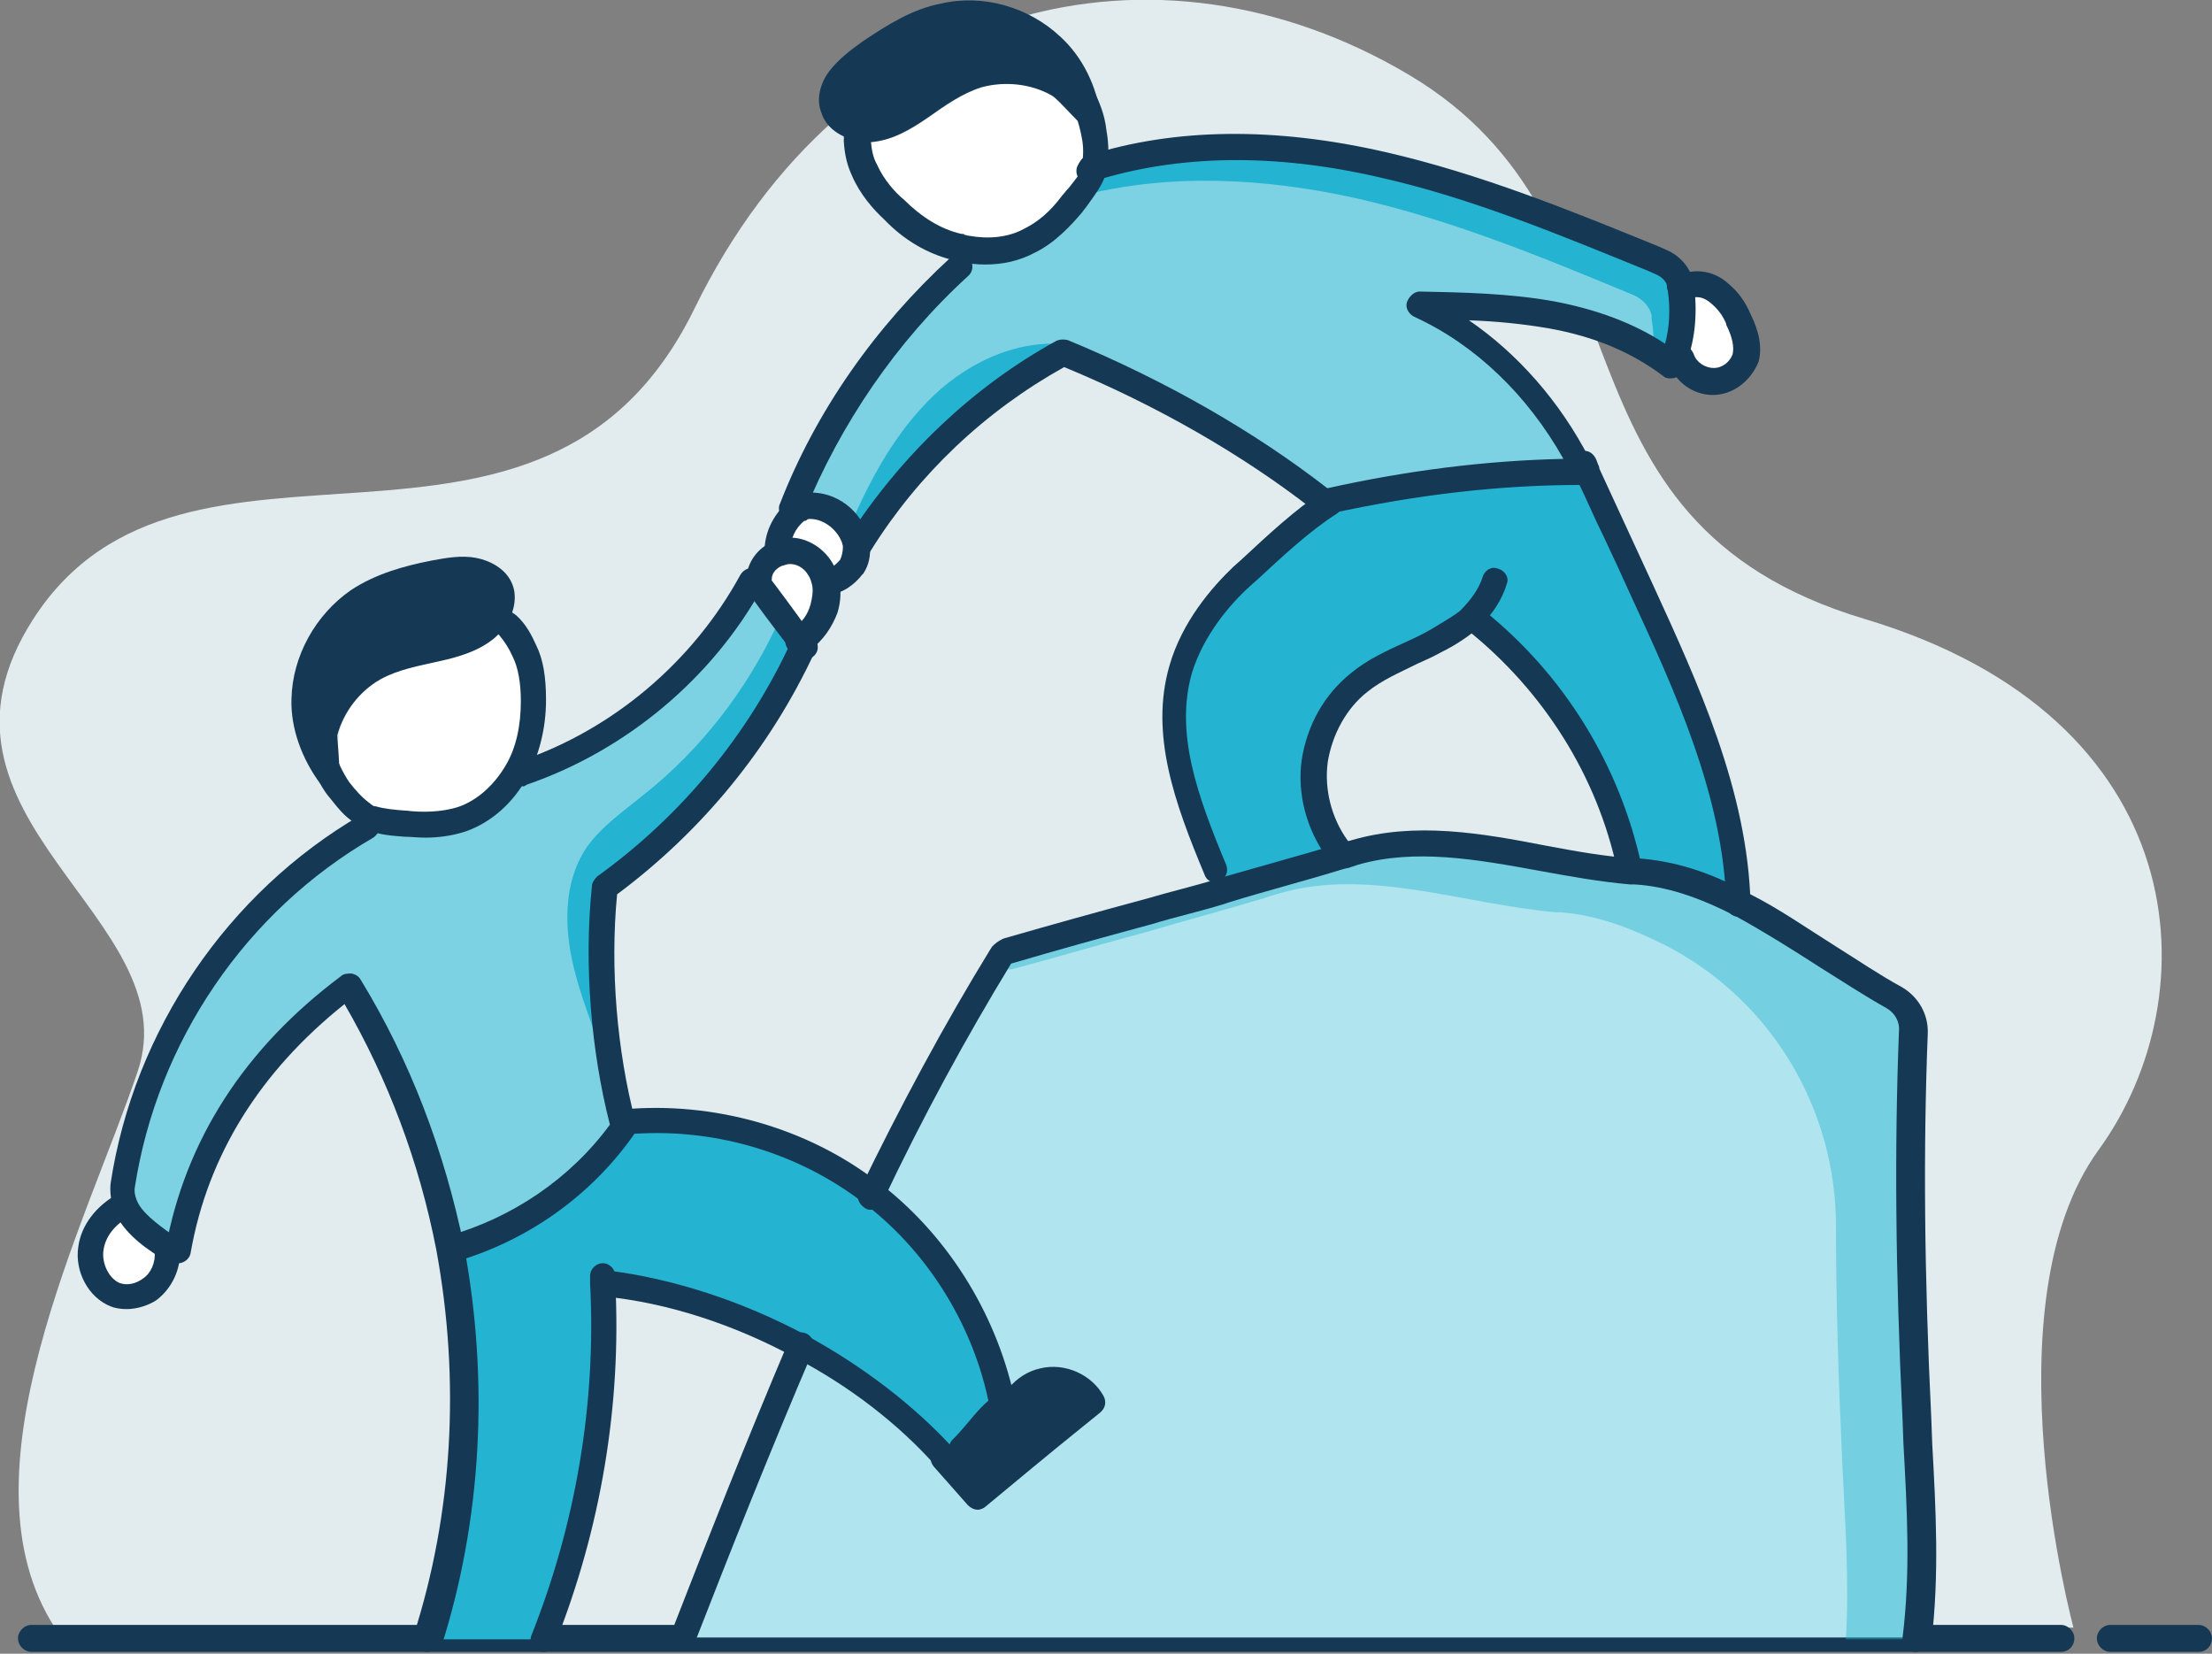
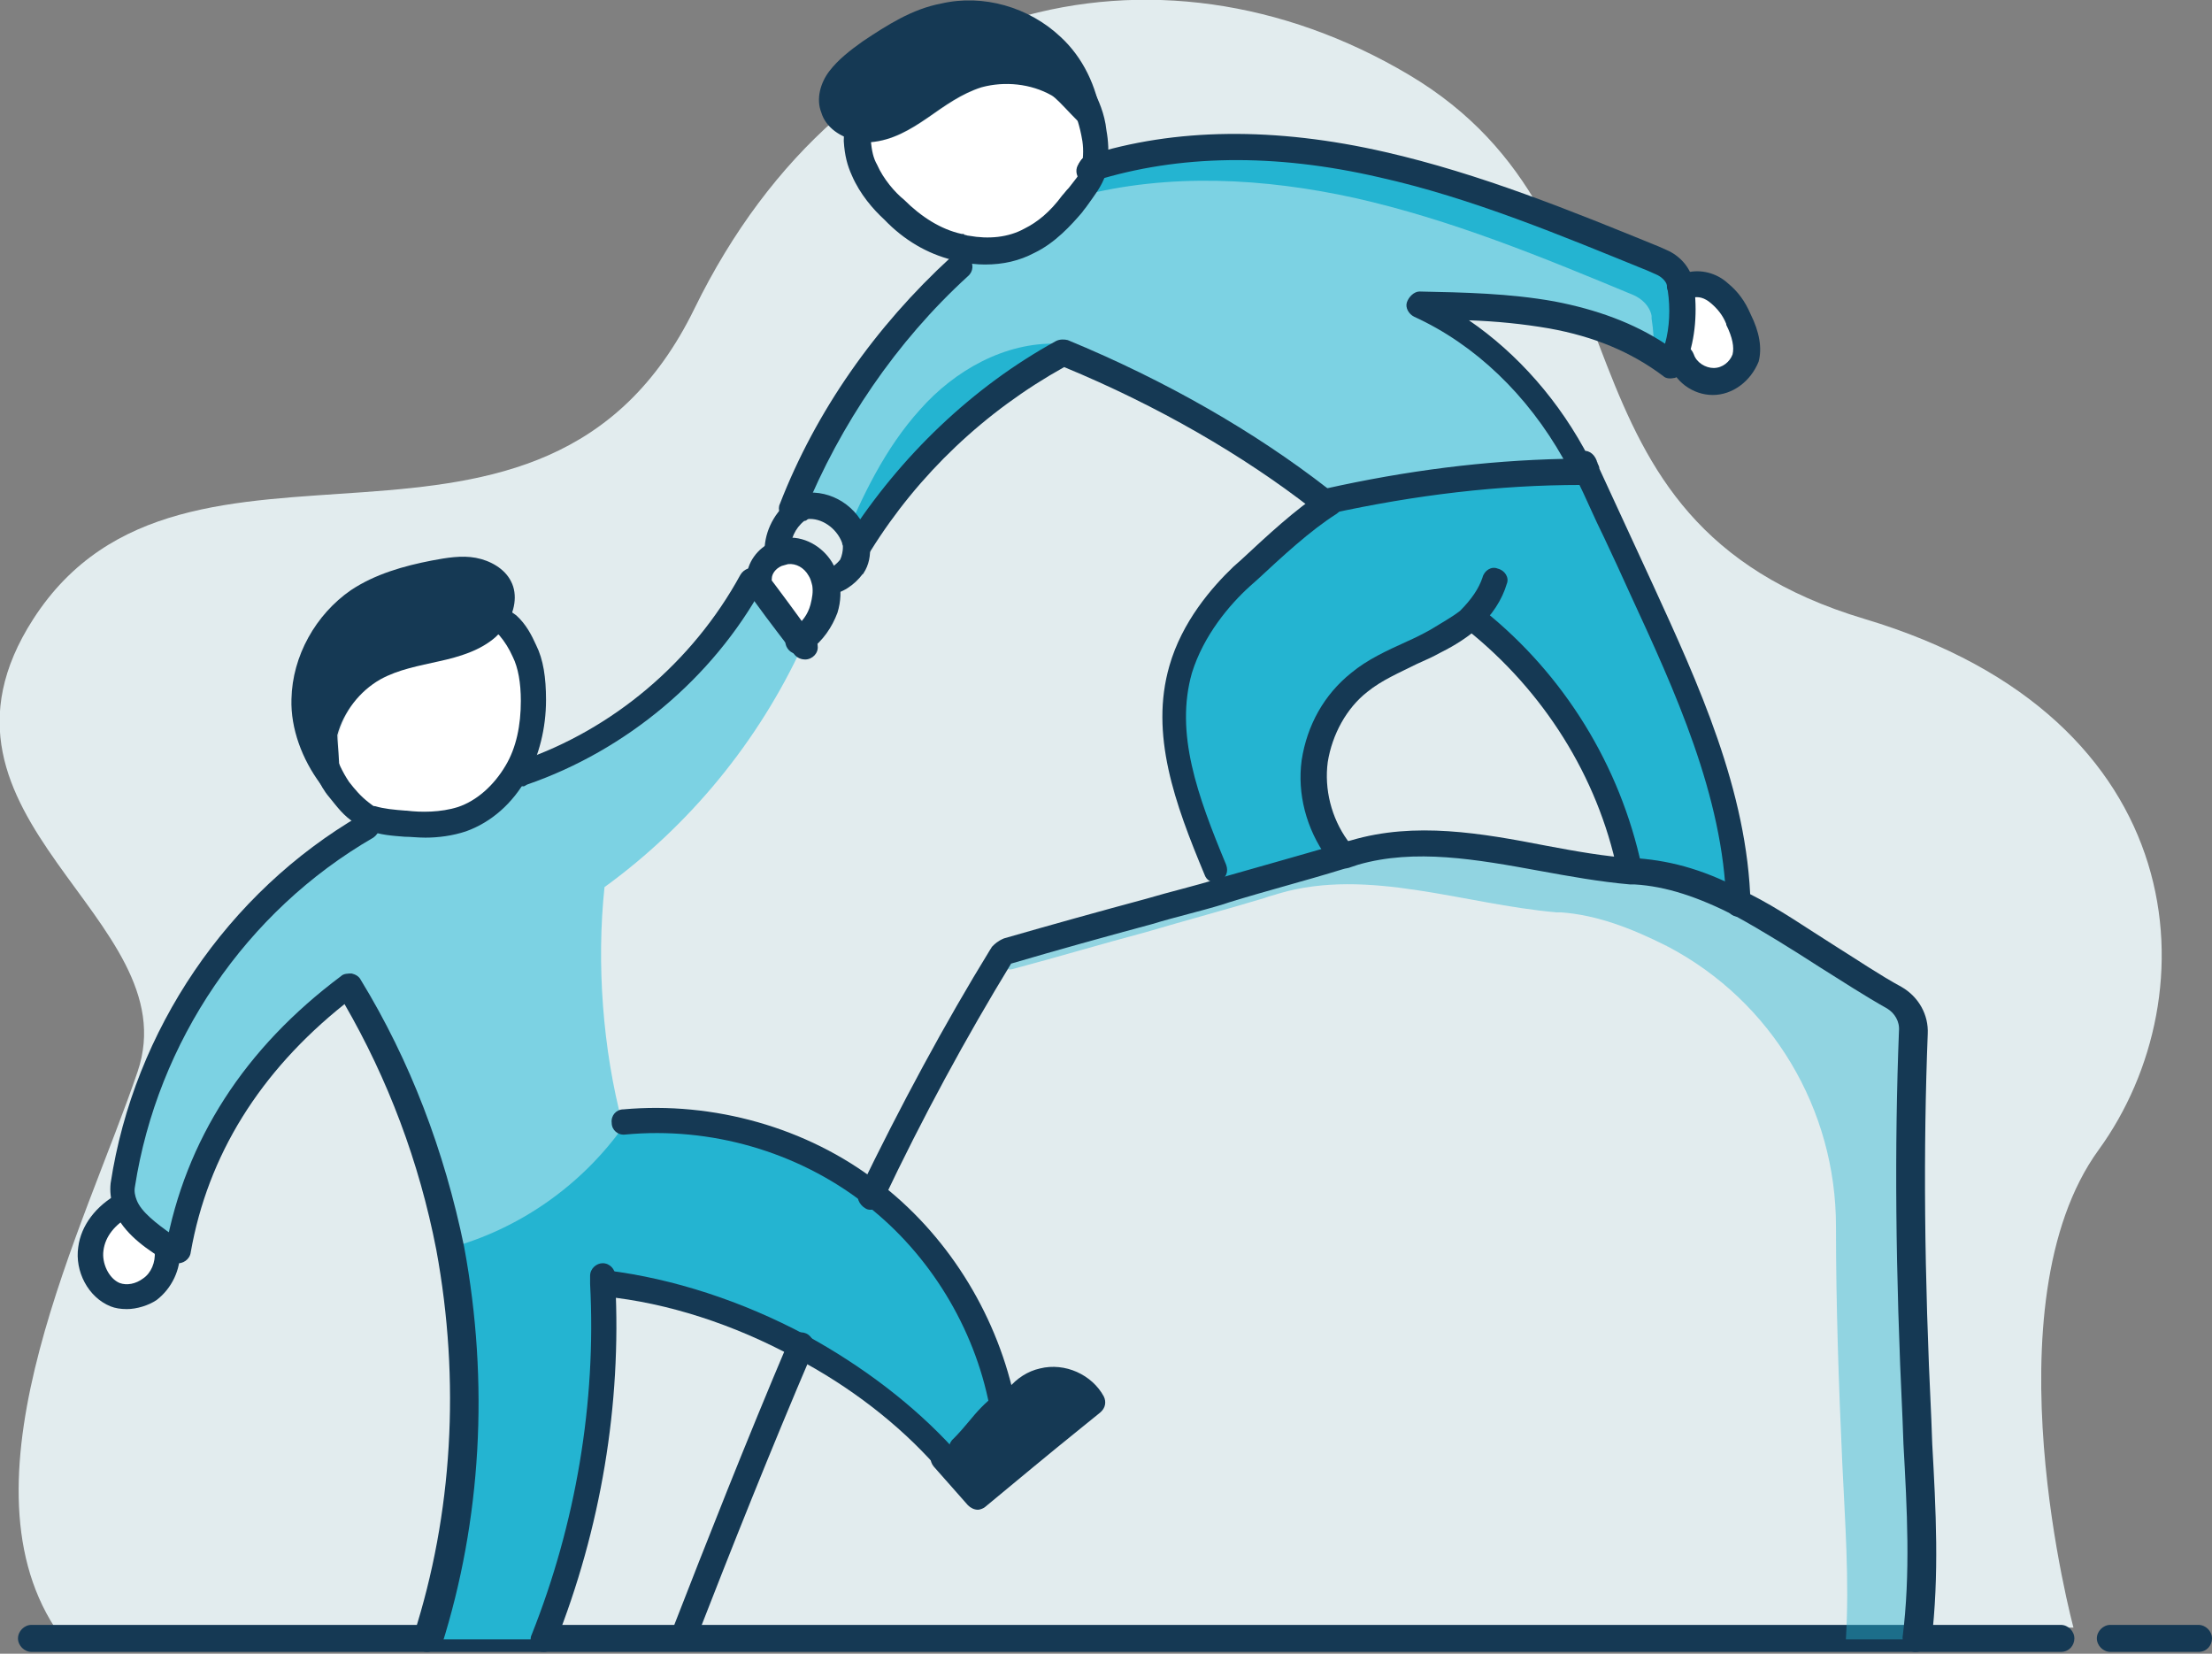
<svg xmlns="http://www.w3.org/2000/svg" version="1.1" id="Layer_1" x="0px" y="0px" viewBox="0 0 245.9 183.8" style="enable-background:new 0 0 245.9 183.8;" xml:space="preserve">
  <rect x="0" y="0" width="245.9" height="183.8" fill="#808080" stroke="none" />
  <style type="text/css">
	.st0{fill:#E2ECEE;}
	.st1{fill:#153954;}
	.st2{fill:#7CD2E3;}
	.st3{fill:#24B4D1;}
	.st4{fill:#FFFFFF;}
	.st5{fill:#B0E4EE;}
	.st6{opacity:0.43;}
</style>
  <g>
    <path class="st0" d="M230.5,180.9c0,0-9.7-35.9,2.8-53.1s10.8-48-26-59s-22.7-43.9-50.7-60.5s-62.5-8.6-79.4,26S20.6,42.6,3.7,68.8   C-10.6,91,21.1,102,15.3,119.1s-20.2,44.8-9.2,61.8H230.5z" />
    <g>
      <path class="st1" d="M244.4,183.6h-9.8c-0.8,0-1.5-0.7-1.5-1.5s0.7-1.5,1.5-1.5h9.8c0.8,0,1.5,0.7,1.5,1.5    S245.3,183.6,244.4,183.6z" />
    </g>
    <g>
      <path class="st1" d="M229.1,183.6H3.5c-0.8,0-1.5-0.7-1.5-1.5s0.7-1.5,1.5-1.5h225.6c0.8,0,1.5,0.7,1.5,1.5S230,183.6,229.1,183.6    z" />
    </g>
    <g>
      <path class="st2" d="M89,71.1c0.1,0.2,0.3,0.4,0.4,0.6l-0.2,0.1c-4.9,10.6-12.5,19.9-22,26.8c-0.9,8.5-0.2,18,2,26.3    c0,0.1,0.1,0.3,0.1,0.4c-4.6,6.5-11.6,11.4-19.3,13.5c-2-10.3-5.8-20.2-11.3-29.2c-9.9,7.4-16.8,17.2-19,29.5h-1.1    c0-0.1,0-0.3-0.1-0.4c-1.9-1.2-3.9-2.7-4.7-4.7c-0.3-0.7-0.3-1.3-0.2-2.1c2.5-16.5,12.8-31.6,27.1-39.9l0.3-0.9    c1.2,0.4,2.5,0.5,3.8,0.6c2.1,0.2,4.2,0.2,6.3-0.5c2.6-0.9,4.7-2.9,6.1-5.3l0.9,0.3C68.7,82.5,78,74.8,83.5,64.9l0.5-0.3l0,0    C85.7,66.7,87.3,68.9,89,71.1z" />
-       <path class="st3" d="M86.4,69.4c-3.4,7.3-8.5,13.9-14.8,18.9c-2.2,1.8-4.7,3.5-6.4,5.9c-2.6,3.9-2.5,8.9-1.4,13.4    c1.1,4.5,3.1,8.7,4.2,13.2c-1-7.2-1-14.6,0-21.9c9.3-6.5,16.5-15.6,20.6-26.3C88.1,71.1,86.9,70.8,86.4,69.4z" />
      <path class="st2" d="M187,31.9c0-0.1,0-0.2,0-0.3c-0.2-1.1-1.1-1.9-2-2.3c-10.1-4.2-20.3-8.4-31-10.8s-22-2.9-32.3,0.4    c0,0,0,0,0,0.1l0,0l0,0c0.1,0.1,0,0.3-0.1,0.3c-0.4,1.3-1.5,2.5-2.4,3.7c-1.3,1.6-2.9,3.2-4.7,4c-2.2,1.2-4.8,1.3-7.2,0.9    l-0.3,1.8C98.8,36.9,92.4,46,88.4,56c3.9-0.3,6.3,1.3,7.8,3.9c5.6-8.6,13.3-15.7,22.2-20.7c9.9,4.1,20.1,9.7,28.6,16.3v0.6    c0.3-0.1,0.7-0.2,1-0.2c9.3-2.1,18.8-3.4,28.4-3.3c-3.9-8-10.2-14.9-18.3-18.5c5,0.1,9.9,0.2,14.8,1.1c4.9,0.9,9.3,2.5,13.3,5.6    c0.1-0.3,0.2-0.5,0.3-0.8C187.2,37.3,187.4,34.6,187,31.9z" />
      <path class="st3" d="M117.6,38.2c-5.9-0.2-11.5,3-15.3,7.3c-3.9,4.3-6.5,9.7-8.7,15.1C101.6,53.4,109.6,45.4,117.6,38.2z" />
      <path class="st4" d="M18.7,138.9c0.2,1.6-0.6,3.4-2,4.3c-1.2,0.8-2.6,1.1-3.9,0.6c-1.9-0.8-3.1-3-2.7-5.1c0.3-2,1.8-3.8,3.7-4.8    l0.2-0.1c0.7,1.9,2.8,3.5,4.7,4.7C18.7,138.6,18.7,138.8,18.7,138.9z" />
      <path class="st4" d="M58.3,72.4c0.7,1.7,1,3.7,1,5.5c0,2.7-0.6,5.5-1.9,7.9c-1.3,2.4-3.5,4.4-6.1,5.3c-2,0.7-4.1,0.7-6.3,0.5    c-1.3-0.1-2.6-0.1-3.8-0.6c-0.4-0.1-0.8-0.3-1.1-0.6c-1.1-0.8-1.9-1.7-2.6-2.6c0.5-1.3-0.1-5.1,0.2-6.3c0.7-2.6,2.4-4.9,4.8-6.2    c2-1.2,4.3-1.5,6.5-2c2.2-0.5,4.5-1.2,6.3-2.7c0.4-0.4,0.8-0.8,1.1-1.3C57.3,70.3,58,71.2,58.3,72.4z" />
      <path class="st4" d="M121.5,14.8c0.2,1.2,0.3,2.3,0.1,3.7c0,0.1,0,0.2,0,0.3h-0.1h0.1l0,0c-0.2,0-0.4,0.2-0.2,0.4h0.1    c-0.4,1.3-1.5,2.5-2.4,3.7c-1.3,1.6-2.9,3.2-4.7,4c-2.2,1.2-4.8,1.3-7.2,0.9c-0.3-0.1-0.5-0.1-0.8-0.2c-2.7-0.7-5.1-2.2-7-4.1    c-1.3-1.3-2.6-2.8-3.3-4.4c-0.5-1.1-0.7-2.2-0.8-3.4c0.6,0.1,1.1,0.1,1.6,0.1c2.3-0.2,4.3-1.3,6.3-2.7c1.9-1.3,3.8-2.7,6-3.4    c2.6-0.8,5.5-0.5,7.8,0.9C117.8,11.2,120.2,14.3,121.5,14.8z" />
      <path class="st4" d="M193.1,35.4c0.7,1.3,1.2,2.9,0.8,4.3c-0.5,1.5-1.9,2.6-3.5,2.6s-3.1-1.1-3.6-2.6h-0.6    c0.9-2.5,1.1-5.3,0.7-7.9l0.7-0.1c1.2-0.3,2.4,0.1,3.4,0.9C192,33.3,192.6,34.4,193.1,35.4z" />
      <path class="st4" d="M91.8,64.7c0.2,1,0.1,1.9-0.2,2.9c-0.5,1.4-1.4,2.6-2.6,3.5c-1.6-2.2-3.3-4.4-4.9-6.5l0.3-0.3    c0-1.3,0.9-2.3,2-2.8c0.3-0.1,0.6-0.2,0.9-0.3c1.5-0.2,3.1,0.7,3.9,2C91.5,63.6,91.7,64.2,91.8,64.7z" />
      <path class="st3" d="M163.2,68.9c-1.1,1-2.3,1.7-3.6,2.3c-2.9,1.4-6,2.5-8.5,4.5c-2.7,2.1-4.5,5.4-4.9,8.8c-0.5,3.4,0.5,7,2.5,9.7    l0.2,0.6c-4.3,1.3-8.8,2.5-13.2,3.8l-0.6-2c-2.9-7.1-6-14.8-3.9-22.2c1.2-4,3.7-7.5,6.7-10.3c3.1-2.8,6.5-5.1,10.1-7.3l-0.2-1    c9.3-2.1,18.8-3.3,28.4-3.3l0.4-0.2c2,4.4,4,8.8,6.1,13.2c5.1,11.1,10.4,22.7,10.7,34.9c-3.8-1.9-7.6-3.4-11.7-3.7    c-0.2,0-0.3,0-0.5,0c-2.4-10.8-8.6-20.7-17.1-27.6L163.2,68.9z" />
-       <path class="st4" d="M88.3,55.9c-0.1,0.1-0.1,0.3-0.2,0.4l0.5,0.5c-1.3,1.1-2.2,2.8-2.1,4.5v0.1c0.3-0.1,0.6-0.2,0.9-0.3    c1.5-0.2,3.1,0.7,3.9,2c0.3,0.5,0.5,1,0.6,1.5h0.2c1.1-0.2,2.1-0.8,2.7-1.7c0.4-0.7,0.6-1.5,0.5-2.3l0.5-0.2    c0.1-0.2,0.3-0.4,0.4-0.7C94.4,57.4,92.1,55.7,88.3,55.9z" />
      <path class="st3" d="M186.3,39.9c-0.1,0.3-0.2,0.5-0.3,0.8c-0.8-0.6-1.4-1.1-2.2-1.5c0.1-1.3,0-2.5-0.2-3.8c0-0.1,0-0.2,0-0.3    c-0.2-1.1-1.1-1.9-2-2.3c-10.1-4.2-20.3-8.4-31-10.8c-10-2.2-20.6-2.8-30.6-0.2c0.6-0.8,1.2-1.5,1.4-2.4c0.1,0,0.2-0.3,0.1-0.3    l0,0l0,0c0,0,0,0,0-0.1c10.4-3.2,21.8-2.7,32.3-0.4c10.7,2.4,20.9,6.6,31,10.8c1,0.4,1.8,1.3,2,2.3c0,0.1,0,0.2,0,0.3    C187.4,34.6,187.2,37.3,186.3,39.9z" />
      <path class="st1" d="M95.2,15.6c-1.7-0.3-3.4-1.4-3.9-3.1c-0.6-1.5-0.1-3.3,0.9-4.6s2.3-2.3,3.7-3.3c2.7-1.8,5.5-3.6,8.7-4.2    c4.7-1.1,9.8,0.4,13.3,3.7c2.5,2.3,4,5.5,4.5,8.9c0.3,1.8-0.1,2.2-0.9,1.8c-1.3-0.6-3.7-3.7-4.6-4.2c-2.3-1.3-5.2-1.6-7.8-0.9    c-2.2,0.7-4,2-6,3.4c-1.9,1.3-3.9,2.5-6.3,2.7C96.3,15.8,95.7,15.7,95.2,15.6z" />
      <path class="st1" d="M115.9,153.4c2.1-0.6,4.5,0.5,5.6,2.4c-4.1,3.5-8.7,7-12.8,10.5c-1.3-1.4-2.5-2.9-3.8-4.3l0.2-0.1    c0.1,0.1,0.1,0.1,0.2,0.2c0.6,0.7,0,0,0.7-0.5c0.3-0.2,0.6-0.4,0.9-0.7l5.2-2.8C112.2,156,113.8,153.9,115.9,153.4z" />
      <path class="st3" d="M67.2,142.6c0.7,13.5-1.6,27.1-6.6,39.6H47.5c4.5-14,5.2-29.1,2.5-43.5c7.7-2.1,14.6-6.9,19.3-13.5    c0-0.1-0.1-0.3-0.1-0.4l0.2-0.1c9.7-0.9,19.7,2,27.4,7.9c0.2,0.1,0.3,0.2,0.5,0.4c7.3,5.8,12.3,14.2,14.2,23.3    c-1.4,1-3,3.3-4.4,4.6l-1.7,1c-4.4-4.8-9.9-9-16.1-12.3c-6.8-3.7-14.3-6.2-21.7-7L67.2,142.6z" />
      <path class="st1" d="M105.1,161.9l1.7-1c-0.3,0.3-0.6,0.5-0.9,0.7c-0.7,0.5-0.2,1.2-0.7,0.5C105.3,162,105.2,162,105.1,161.9z" />
      <path class="st1" d="M37.5,87.8c-0.3,0.8-0.8,0.8-1.9-0.7c-2-2.7-3.3-6.1-3.2-9.4c0.1-4.8,2.7-9.4,6.6-12.1c2.7-1.8,5.9-2.7,9-3.3    c1.6-0.3,3.3-0.6,4.9-0.3c1.6,0.3,3.2,1.2,3.9,2.6c0.8,1.5,0.4,3.5-0.6,4.9c-0.3,0.5-0.7,0.9-1.1,1.3c-1.7,1.5-4,2.2-6.3,2.7    c-2.2,0.5-4.5,0.9-6.5,2c-2.3,1.3-4.1,3.6-4.8,6.2C37.5,82.7,38,86.5,37.5,87.8z" />
      <g>
-         <path class="st5" d="M115.9,153.4c-2.1,0.5-3.8,2.6-3.9,4.7l-0.4,0.1c-0.1-0.7-0.2-1.3-0.3-1.9c-1.7-9.1-6.8-17.6-14.2-23.3     c-0.2-0.1-0.3-0.3-0.5-0.4c4.4-9.1,9.1-18.1,14.5-26.8c0.2-0.3,0.4-0.4,0.7-0.5c7.7-2.2,15.7-4.4,23.7-6.6     c4.4-1.3,8.9-2.5,13.2-3.8c0.6-0.2,1.1-0.3,1.6-0.5c9.9-2.9,20.5,1.3,30.8,2.1c0.2,0,0.3,0,0.5,0c4.1,0.3,8,1.7,11.7,3.7     c5.8,3,11.3,7.2,17,10.4c1.4,0.8,2.2,2.3,2.1,3.9c-0.6,14.3-0.3,28.8,0.4,43.1c0.4,8.1,1,16.4,0,24.4H84.7h-8.6v-0.7     c4.1-10.7,8.4-21.4,12.9-31.9c6.1,3.3,11.6,7.5,16,12.3l-0.2,0.1c1.3,1.4,2.5,2.9,3.8,4.3c4.1-3.5,8.7-7.1,12.8-10.5     C120.4,153.9,118,152.9,115.9,153.4z" />
-       </g>
+         </g>
      <g class="st6">
        <path class="st3" d="M213,182.2h-7.8c0.4-6.5-0.1-13.1-0.4-19.6c-0.4-8.8-0.7-17.5-0.7-26.3c0-13-7.1-25-18.7-31.1     c-0.1,0-0.1-0.1-0.2-0.1c-3.8-1.9-7.6-3.4-11.7-3.7c-0.2,0-0.3,0-0.5,0c-10.3-0.9-20.9-5-30.8-2.1c-0.6,0.2-1.1,0.3-1.6,0.5     c-4.3,1.3-8.8,2.5-13.2,3.8c-4.9,1.3-9.9,2.8-14.8,4.1c-1,0.3-1.8-0.8-1.3-1.7l0,0c0.2-0.3,0.4-0.4,0.7-0.5     c7.7-2.2,15.7-4.4,23.7-6.6c4.4-1.3,8.9-2.5,13.2-3.8c0.6-0.2,1.1-0.3,1.6-0.5c9.9-2.9,20.5,1.3,30.8,2.1c0.2,0,0.3,0,0.5,0     c4.1,0.3,8,1.7,11.7,3.7c5.8,3,11.3,7.2,17,10.4c1.4,0.8,2.2,2.3,2.1,3.9c-0.6,14.3-0.3,28.8,0.4,43.1     C213.3,165.9,213.9,174.1,213,182.2z" />
      </g>
      <g>
        <g>
          <path class="st1" d="M47.5,183.6c-0.2,0-0.3,0-0.5-0.1c-0.8-0.3-1.2-1.1-1-1.8c4.3-13.4,5.2-28.2,2.5-42.8      c-1.9-9.8-5.4-19-10.2-27.3c-9.4,7.5-15.2,16.8-17.1,27.6c-0.1,0.8-0.9,1.3-1.6,1.2c-0.8-0.1-1.3-0.9-1.2-1.6      c2.2-12.1,8.8-22.3,19.5-30.3c0.3-0.3,0.8-0.3,1.2-0.3c0.4,0.1,0.8,0.3,1,0.7c5.5,9,9.3,19,11.5,29.7      c2.8,15.1,1.9,30.4-2.5,44.3C48.6,183.2,48,183.6,47.5,183.6z" />
        </g>
        <g>
          <path class="st1" d="M18.8,140L18.8,140c-0.4,0-0.7-0.1-0.9-0.2c-2.3-1.4-4.5-3.2-5.3-5.5c-0.3-1.1-0.4-1.9-0.3-2.8      c2.6-17,13-32.3,27.8-40.9c0.7-0.4,1.5-0.2,1.9,0.5c0.4,0.7,0.2,1.5-0.5,2c-14.2,8.2-24,22.7-26.5,38.8c-0.1,0.5,0,1,0.2,1.5      c0.5,1.3,2.2,2.6,3.9,3.8c0.6,0.2,1,0.8,1,1.3C20.2,139.3,19.5,140,18.8,140z" />
        </g>
        <g>
          <path class="st1" d="M58.2,87.4c-0.6,0-1.2-0.4-1.3-1c-0.3-0.8,0.1-1.5,0.9-1.8C68.1,81.1,77,73.6,82.3,63.9      c0.4-0.7,1.3-1,1.9-0.6s1,1.3,0.6,1.9c-5.6,10.2-15.2,18.2-26.2,22C58.4,87.3,58.3,87.4,58.2,87.4z" />
        </g>
        <g>
-           <path class="st1" d="M50,140.2c-0.7,0-1.3-0.4-1.3-1.1c-0.2-0.8,0.2-1.5,1-1.7c7.2-2,13.7-6.4,18.1-12.4      c-2.1-8.2-2.9-17.8-2-26.5c0-0.4,0.3-0.8,0.6-1.1c9.2-6.6,16.8-15.7,21.6-26.2c0.3-0.8,1.2-1.1,1.9-0.7c0.8,0.3,1.1,1.2,0.7,1.9      c-5,10.8-12.6,20-22,27c-0.8,8.3,0,17.4,2,25.1v0.1c0.1,0.2,0.1,0.4,0.1,0.7c0,0.3-0.1,0.6-0.3,0.9c-4.8,6.8-11.9,11.8-20,14.1      C50.3,140.1,50.1,140.2,50,140.2z M70.6,124.9L70.6,124.9L70.6,124.9z" />
-         </g>
+           </g>
        <g>
          <path class="st1" d="M111.7,159.6c-0.7,0-1.3-0.5-1.4-1.3c0-0.3-0.1-0.7-0.1-1c-0.1-0.3-0.1-0.7-0.2-1      c-1.7-8.8-6.7-16.9-13.6-22.3l-0.1-0.1c-0.1-0.1-0.1-0.1-0.1-0.1c-0.1,0-0.1-0.1-0.2-0.1c-7.4-5.7-17-8.5-26.5-7.6      c-0.8,0.1-1.5-0.5-1.5-1.3c-0.1-0.8,0.5-1.5,1.3-1.5c10-0.9,20.4,2,28.3,8.1c0.3,0.2,0.5,0.4,0.7,0.5      c7.4,5.9,12.7,14.6,14.6,24.1c0.1,0.4,0.1,0.7,0.2,1.1c0.1,0.3,0.1,0.7,0.2,1c0.1,0.8-0.5,1.5-1.3,1.6      C111.8,159.6,111.8,159.6,111.7,159.6z" />
        </g>
        <g>
          <path class="st1" d="M60.5,183.6c-0.2,0-0.4,0-0.6-0.1c-0.8-0.3-1.1-1.2-0.8-1.8c4.9-12.3,7.2-25.8,6.5-39v-0.9      c0-0.8,0.7-1.4,1.4-1.4c0.8,0,1.4,0.7,1.4,1.4v0.8c0.7,13.5-1.6,27.3-6.7,40.1C61.6,183.2,61,183.6,60.5,183.6z" />
        </g>
        <g>
          <path class="st1" d="M107,162.4c-0.4,0-0.8-0.2-1.1-0.5c-0.6-0.6-0.5-1.5,0.1-2c0.6-0.6,1.2-1.3,1.7-1.9      c0.9-1.1,1.8-2.1,2.9-2.9c0.7-0.5,1.5-0.3,2,0.4c0.5,0.7,0.3,1.5-0.4,2c-0.7,0.5-1.4,1.4-2.2,2.3c-0.7,0.8-1.3,1.5-2,2.1      C107.6,162.2,107.3,162.4,107,162.4z" />
        </g>
        <g>
          <path class="st1" d="M105.1,163.4c-0.4,0-0.8-0.2-1.1-0.5c-4.1-4.6-9.5-8.8-15.6-12c-6.8-3.7-14.2-6.1-21.2-6.8      c-0.8-0.1-1.3-0.8-1.3-1.6c0.1-0.8,0.8-1.3,1.6-1.3c7.3,0.9,15,3.4,22.1,7.2c6.4,3.5,12,7.8,16.4,12.6c0.6,0.6,0.5,1.5-0.1,2      C105.8,163.2,105.5,163.4,105.1,163.4z" />
        </g>
        <g>
          <path class="st1" d="M108.7,167.8c-0.4,0-0.8-0.2-1.1-0.5l-3.8-4.3c-0.5-0.6-0.5-1.5,0.2-2c0.6-0.5,1.5-0.5,2,0.2l2.8,3.3      c3.2-2.6,6.5-5.3,9.6-7.9l1-0.8c-0.9-0.7-2.1-1.1-3.3-0.8c-1.4,0.3-2.7,1.8-2.7,3.4c0,0.8-0.7,1.4-1.5,1.3      c-0.8,0-1.4-0.7-1.3-1.5c0.1-2.9,2.3-5.5,5-6.1c2.8-0.7,5.8,0.7,7.1,3.1c0.3,0.6,0.2,1.3-0.4,1.8l-2.1,1.7      c-3.6,2.9-7.2,5.9-10.7,8.8C109.4,167.6,109,167.8,108.7,167.8z" />
        </g>
        <g>
          <path class="st1" d="M89.5,73.3c-0.3,0-0.9-0.1-1.3-0.7c-0.1-0.1-0.1-0.2-0.2-0.3l0,0c0,0,0,0-0.1-0.1s-0.2-0.2-0.3-0.4      c-1.6-2.1-3.3-4.3-4.8-6.5c-0.5-0.7-0.4-1.5,0.3-2s1.5-0.4,2,0.3l0,0c1.6,2.1,3.3,4.4,4.8,6.5c0.1,0.1,0.1,0.2,0.2,0.2l0,0      c0,0,0,0,0.1,0.1s0.1,0.2,0.2,0.3c0.3,0.3,0.5,0.7,0.5,1.1C91,72.6,90.3,73.3,89.5,73.3z M88.3,72.6L88.3,72.6L88.3,72.6z       M89.5,70.4L89.5,70.4L89.5,70.4z" />
        </g>
        <g>
          <path class="st1" d="M88.7,72.7c-0.8,0-1.4-0.7-1.4-1.4c0-0.6,0.3-1.1,0.8-1.3l0.1-0.1c1-0.8,1.6-1.6,1.9-2.7      c0.2-0.8,0.3-1.4,0.2-2.1c-0.1-0.4-0.2-0.8-0.4-1.1c-0.5-0.9-1.4-1.4-2.3-1.3l-0.7,0.2c-0.7,0.3-1.1,0.9-1.1,1.4      c0,0.8-0.7,1.4-1.4,1.4s-1.4-0.7-1.4-1.4c0-1.7,1.2-3.4,2.9-4.1h0.1l0.9-0.3c0.1,0,0.2-0.1,0.3-0.1c2.1-0.3,4.2,0.9,5.3,2.7      c0.4,0.7,0.7,1.3,0.8,2c0.2,1.1,0.2,2.3-0.2,3.6c-0.6,1.6-1.6,3.1-3.1,4.2c-0.1,0-0.1,0.1-0.2,0.1      C89.2,72.6,88.9,72.7,88.7,72.7z M88.9,72.6L88.9,72.6L88.9,72.6z" />
        </g>
        <g>
          <path class="st1" d="M14.1,145.5c-0.7,0-1.3-0.1-1.8-0.3c-2.5-1-4-3.9-3.6-6.6c0.3-2.4,2-4.6,4.4-5.9c0.7-0.4,1.5-0.1,1.9,0.6      c0.4,0.7,0.1,1.5-0.6,1.9c-1.6,0.9-2.7,2.2-2.9,3.8c-0.2,1.4,0.6,3.1,1.8,3.6c0.8,0.3,1.8,0.1,2.6-0.5c0.9-0.6,1.4-1.8,1.3-3      c-0.2-0.5-0.1-1.2,0.3-1.5c0.6-0.6,1.4-0.6,2,0c0.5,0.5,0.5,1.2,0.5,1.4c0.1,2.1-0.9,4.2-2.6,5.5      C16.5,145.1,15.2,145.5,14.1,145.5z" />
        </g>
        <g>
          <path class="st1" d="M86.4,62.8c-0.8,0-1.4-0.6-1.4-1.3c-0.1-2.1,0.9-4.3,2.6-5.7c0.1-0.1,0.3-0.2,0.4-0.3      c0.6-0.4,1.3-0.4,1.9,0.1c0.6,0.6,0.6,1.4,0,2c-0.2,0.2-0.3,0.3-0.5,0.3c-1,0.8-1.6,2.1-1.5,3.3C87.8,62,87.2,62.7,86.4,62.8      C86.5,62.8,86.4,62.8,86.4,62.8z M89.5,57.8L89.5,57.8L89.5,57.8z" />
        </g>
        <g>
          <path class="st1" d="M91.9,66.1c-0.7,0-1.3-0.5-1.4-1.2c-0.1-0.8,0.4-1.5,1.2-1.6c0.7-0.1,1.3-0.6,1.7-1.1      c0.2-0.4,0.3-1,0.3-1.3c0-0.1,0-0.1,0-0.2c0-0.1-0.1-0.3-0.1-0.4c-0.6-1.6-2.3-2.8-3.9-2.6c-0.8,0.1-1.5-0.5-1.6-1.3      c-0.1-0.8,0.5-1.5,1.3-1.6c3-0.4,6,1.5,7,4.5c0.1,0.4,0.3,0.8,0.3,1.3c0.1,1.1-0.1,2.2-0.7,3.1c0,0,0,0.1-0.1,0.1      C95,65,93.6,66,92.1,66.1C92.1,66,92,66.1,91.9,66.1z" />
        </g>
        <g>
          <path class="st1" d="M88.1,57.9c-0.2,0-0.4,0-0.6-0.1c-0.8-0.3-1.1-1.2-0.8-1.8c4-10.3,10.6-19.7,19-27.4c0.6-0.6,1.5-0.5,2,0.1      c0.6,0.6,0.5,1.5-0.1,2c-8,7.3-14.2,16.5-18.2,26.3C89.2,57.5,88.7,57.9,88.1,57.9z" />
        </g>
        <g>
          <path class="st1" d="M95.6,61.9c-0.3,0-0.6-0.1-0.8-0.2c-0.7-0.4-0.9-1.3-0.5-2c5.8-9,13.8-16.7,23.1-21.8      c0.4-0.2,0.9-0.2,1.3-0.1c10.9,4.5,20.8,10.2,28.9,16.5c0.7,0.5,0.8,1.3,0.3,2c-0.5,0.7-1.4,0.8-2,0.3      c-7.7-6-17.2-11.5-27.6-15.8c-8.8,4.9-16.2,11.9-21.5,20.4C96.6,61.6,96.1,61.9,95.6,61.9z" />
        </g>
        <g>
          <path class="st1" d="M146.8,57.2c-0.8,0-1.4-0.7-1.4-1.4c0-0.8,0.7-1.4,1.4-1.4c0.1,0,0.3,0,0.5-0.1h0.1c9-2,17.6-3.1,26.4-3.3      c-4-7.1-9.8-12.7-16.6-15.8c-0.6-0.3-1-1-0.8-1.6s0.8-1.2,1.4-1.2c4.9,0.1,10,0.2,15,1.1c4.7,0.9,8.8,2.4,12.3,4.7      c0.5-1.8,0.6-3.9,0.3-5.9c-0.1-0.2-0.1-0.4-0.1-0.6c-0.1-0.5-0.7-1-1.2-1.2l-0.9-0.4c-9.6-3.9-19.6-8.1-29.9-10.4      c-11.7-2.7-22.3-2.5-31.6,0.4c-0.8,0.2-1.5-0.2-1.8-1c-0.2-0.8,0.2-1.5,1-1.8c9.7-3.1,20.9-3.2,33.1-0.4      c10.5,2.4,20.6,6.5,30.4,10.5l0.9,0.4c1.4,0.6,2.6,1.9,2.9,3.4c0.1,0.1,0.1,0.3,0.1,0.4c0.4,2.9,0.2,6-0.8,8.6      c-0.1,0.2-0.1,0.3-0.2,0.5c0,0.1-0.1,0.2-0.1,0.3c-0.2,0.5-0.5,0.8-1,1c-0.5,0.1-1,0.1-1.3-0.2c-3.6-2.7-7.7-4.4-12.7-5.3      c-2.9-0.5-5.9-0.8-8.9-0.9c5.4,3.7,10.1,9,13.4,15.4c0.2,0.3,0.3,0.6,0.4,0.7l0.1,0.1c0.2,0.5,0.2,1-0.1,1.4      c-0.3,0.4-0.8,0.7-1.3,0.7c-9.2,0-18.4,1.1-28,3.2C147.9,57,147.3,57.2,146.8,57.2z M188,30.7L188,30.7L188,30.7z" />
        </g>
        <g>
          <path class="st1" d="M121.5,20.2c-0.4,0-0.8-0.2-1.1-0.4c-0.1-0.1-0.1-0.1-0.2-0.2c-0.1-0.1-0.1-0.2-0.1-0.3s-0.1-0.2-0.1-0.3      c0-0.1,0-0.2,0-0.3s0-0.2,0-0.3s0.1-0.2,0.1-0.3c0-0.1,0.1-0.2,0.1-0.3c0.1-0.1,0.1-0.2,0.2-0.2c0.1-0.1,0.1-0.1,0.2-0.2      c0.1,0,0.2-0.1,0.3-0.1s0.2-0.1,0.3-0.1c0.2,0,0.4,0,0.6,0c0.1,0,0.2,0,0.3,0.1c0.1,0,0.2,0.1,0.3,0.1c0.1,0.1,0.2,0.1,0.2,0.2      c0.3,0.3,0.4,0.7,0.4,1.1s-0.2,0.8-0.4,1.1C122.3,20,121.9,20.2,121.5,20.2z" />
        </g>
        <g>
          <path class="st1" d="M121.4,20.6c-0.4,0-0.9-0.2-1.2-0.4c-0.5-0.5-0.7-1.2-0.4-1.8c0.3-0.6,0.9-1.1,1.6-1.1      c0.6,0,1.1,0.3,1.3,0.8c0.3,0.6,0.3,1.3-0.1,1.7C122.5,20.3,122,20.6,121.4,20.6z M121.5,19v1.3c0.5,0,0.9-0.3,1.1-0.8      c0.2-0.5,0.1-1-0.3-1.3L121.5,19z M121.3,17.7c-0.4,0-0.8,0.2-1.1,0.6c-0.2,0.4-0.2,0.8-0.1,1.1l1.1-0.6L121.3,17.7L121.3,17.7z      " />
        </g>
        <g>
          <path class="st1" d="M121.6,20.3c-0.4,0-0.8-0.1-1.1-0.4l-0.1-0.1c-0.3-0.3-0.4-0.7-0.4-1.1s0.1-0.8,0.4-1.1      c0.6-0.6,1.4-0.6,2,0l0.1,0.1c0.3,0.3,0.4,0.7,0.4,1.1c0,0.4-0.1,0.8-0.4,1.1C122.4,20.1,122,20.3,121.6,20.3z" />
        </g>
        <g>
          <path class="st1" d="M135.2,98.1c-0.6,0-1.1-0.3-1.3-0.9c-3.3-7.9-6.1-15.6-3.9-23.2c1.4-4.9,4.7-8.7,7.1-11l0.9-0.8      c2.8-2.6,6-5.6,9.1-7.6c0.7-0.4,1.5-0.2,2,0.5c0.4,0.7,0.2,1.5-0.5,2c-3,1.9-6.1,4.8-8.8,7.3l-0.9,0.8c-2.2,2-5.1,5.4-6.4,9.6      c-1.9,6.7,0.6,13.6,3.8,21.3c0.3,0.8,0,1.5-0.8,1.9C135.6,98,135.4,98.1,135.2,98.1z" />
        </g>
        <g>
          <path class="st1" d="M148.7,95.9c-0.5,0-0.9-0.2-1.2-0.6c-2.3-3.2-3.3-7.1-2.8-10.8c0.6-3.9,2.5-7.3,5.5-9.7      c1.8-1.5,4-2.5,6.2-3.5c0.9-0.4,1.7-0.8,2.6-1.3c1.3-0.8,2.4-1.4,3.3-2.1c1.3-1.3,2.1-2.5,2.5-3.7c0.2-0.8,1-1.3,1.7-1      c0.8,0.2,1.3,1,1,1.7c-0.5,1.7-1.6,3.5-3.4,5.1c-1.1,0.9-2.3,1.7-3.9,2.5c-0.9,0.5-1.8,0.9-2.7,1.3c-2,1-3.9,1.8-5.5,3.1      c-2.3,1.8-3.9,4.7-4.4,7.8c-0.4,3,0.4,6.2,2.2,8.7c0.5,0.7,0.3,1.5-0.3,2C149.2,95.8,148.9,95.9,148.7,95.9z" />
        </g>
        <g>
          <path class="st1" d="M181.2,98c-0.7,0-1.3-0.5-1.4-1.2c-2.2-10.5-8.2-20-16.7-26.8c-0.6-0.5-0.8-1.4-0.2-2      c0.5-0.6,1.4-0.8,2-0.2c9,7.2,15.2,17.3,17.6,28.5c0.2,0.8-0.3,1.5-1.2,1.7C181.4,97.9,181.3,98,181.2,98z" />
        </g>
        <g>
          <path class="st1" d="M193.3,101.9c-0.8,0-1.4-0.6-1.4-1.4c-0.3-12-5.8-23.9-10.6-34.3c-1-2.2-2-4.4-3-6.5      c-1.1-2.2-2-4.4-3.1-6.6c0,0,0-0.1-0.1-0.2c0-0.1-0.1-0.2-0.1-0.3c-0.1-0.2-0.2-0.4-0.3-0.6c-0.3-0.8,0.2-1.5,1-1.8      c0.8-0.3,1.5,0.2,1.8,1c0,0.1,0.1,0.2,0.1,0.3c0.1,0.2,0.2,0.4,0.2,0.6c1,2.2,2,4.3,3,6.5c1,2.2,2,4.3,3,6.5      c4.9,10.7,10.5,22.8,10.8,35.4C194.8,101.1,194.2,101.8,193.3,101.9L193.3,101.9z" />
        </g>
        <g>
          <path class="st1" d="M213,183.6c-0.1,0-0.1,0-0.2,0c-0.8-0.1-1.3-0.8-1.3-1.6c0.9-7.1,0.5-14.3,0.1-21.5l-0.1-2.7      c-0.8-16.7-0.9-30.4-0.4-43.2c0.1-1.1-0.5-2-1.3-2.5c-2.5-1.4-5.1-3.1-7.5-4.6c-3.1-2-6.3-4-9.4-5.7c-4.1-2.1-7.7-3.3-11.2-3.5      h-0.4h-0.1c-3.4-0.3-6.7-0.9-10-1.5c-7.1-1.3-13.9-2.5-20.2-0.7c-0.3,0.1-0.6,0.2-0.9,0.3c-0.2,0.1-0.5,0.1-0.8,0.2      c-4.2,1.3-8.5,2.4-12.7,3.7l-0.6,0.2c-2.6,0.8-5.3,1.4-7.9,2.2c-5.2,1.4-10.6,2.9-15.7,4.4l0,0c-5,8.2-9.8,17-14.3,26.5      c-0.4,0.7-1.3,1.1-1.9,0.7c-0.7-0.4-1.1-1.3-0.7-1.9c4.6-9.5,9.5-18.6,14.6-26.9c0.1-0.1,0.1-0.2,0.2-0.3      c0.3-0.3,0.6-0.6,1.3-0.9c5.2-1.5,10.6-3,15.8-4.4c2.7-0.8,5.3-1.4,7.9-2.2l0.6-0.2c4.2-1.2,8.5-2.4,12.6-3.6      c0.3-0.1,0.6-0.2,0.9-0.3c0.2-0.1,0.5-0.1,0.8-0.2c7.1-2.1,14.5-0.8,21.7,0.6c3.2,0.6,6.5,1.2,9.7,1.4h0.4h0.1      c3.9,0.3,7.8,1.4,12.3,3.9c3.4,1.7,6.5,3.9,9.7,5.9c2.4,1.5,4.9,3.2,7.3,4.5c1.9,1.1,3,3.1,2.9,5.2c-0.5,12.8-0.4,26.5,0.4,42.9      l0.1,2.7c0.4,7.2,0.8,14.6-0.1,22C214.3,183,213.7,183.6,213,183.6z" />
        </g>
        <g>
          <path class="st1" d="M76.2,182.9c-0.2,0-0.4,0-0.5-0.1c-0.8-0.3-1.2-1.2-0.9-1.8c3.7-9.5,8.1-20.7,12.9-32      c0.3-0.8,1.2-1.1,1.9-0.8s1.1,1.2,0.8,1.9c-4.8,11.2-9.2,22.3-12.9,31.8C77.3,182.5,76.7,182.9,76.2,182.9z" />
        </g>
        <g>
          <path class="st1" d="M47.3,93.1c-0.9,0-1.6-0.1-2.3-0.1c-1.3-0.1-2.8-0.2-4-0.7c-0.7-0.2-1.1-0.5-1.5-0.8      c-1.3-0.8-2-1.8-2.9-2.9c-1.2-1.4-1.6-3-2-3.9l-0.2-0.5c-0.3-0.8,0.1-1.5,0.8-1.8c0.8-0.3,1.5,0.1,1.8,0.8l0.2,0.5      c0.4,1,0.8,2,1.6,3.2c0.7,0.9,1.3,1.6,2.2,2.3c0.4,0.3,0.5,0.4,0.6,0.4h0.1c1,0.3,2.1,0.4,3.4,0.5h0.1c1.6,0.2,3.8,0.2,5.7-0.4      c2.1-0.7,4-2.4,5.3-4.6c1.2-2,1.7-4.5,1.7-7.2c0-2-0.3-3.7-0.9-4.9c-0.4-0.9-0.9-1.7-1.5-2.4c-0.4-0.4-0.9-0.7-1.4-1.1      c-0.7-0.4-1-1.3-0.6-1.9c0.4-0.7,1.3-1,1.9-0.6c0.6,0.4,1.3,0.9,2,1.4c1.1,1,1.7,2.2,2.2,3.3c0.8,1.6,1.1,3.6,1.1,6.1      c0,3.2-0.8,6.2-2.1,8.6c-1.6,2.9-4,5-6.8,6C50.3,92.9,48.7,93.1,47.3,93.1z" />
        </g>
        <g>
          <path class="st1" d="M109.5,29.4c-0.9,0-1.8-0.1-2.7-0.3c-0.1,0-0.1,0-0.2,0s-0.2,0-0.2-0.1c-0.2,0-0.3-0.1-0.5-0.1      c-2.8-0.7-5.4-2.2-7.6-4.5c-1.2-1.1-2.7-2.8-3.6-4.9c-0.5-1.1-0.8-2.2-0.9-3.8v-0.1c0-0.9,0.1-1.7,0.4-2.5      c0.2-0.8,1.1-1.3,1.8-1c0.8,0.2,1.3,1.1,1,1.8c-0.1,0.5-0.2,1.1-0.2,1.6c0.1,1.3,0.3,2.1,0.7,2.8c0.7,1.6,2,3.1,3,3.9      c1.9,1.9,4.1,3.3,6.4,3.8h0.1c0.1,0,0.2,0,0.2,0.1c0.2,0,0.3,0.1,0.5,0.1c2.2,0.4,4.4,0.2,6.2-0.8c1.4-0.7,2.8-1.8,4.2-3.7      c0.2-0.2,0.4-0.5,0.7-0.8c0.6-0.8,1.3-1.5,1.4-2.2c0-0.1,0-0.2,0.1-0.2v-0.1c0-0.1,0-0.1,0-0.2c0.2-1.3,0.1-2.3-0.1-3.2      c-0.3-1.5-0.8-2.8-1.3-3.9c-0.4-0.7-0.1-1.5,0.7-1.9c0.7-0.4,1.5-0.1,1.9,0.7c0.6,1.2,1.3,2.7,1.5,4.6c0.2,1.1,0.3,2.4,0.1,3.9      v0.2c0,0.4-0.1,0.7-0.2,0.8c-0.4,1.3-1.3,2.4-2,3.4c-0.2,0.3-0.4,0.5-0.6,0.8c-1.2,1.4-3,3.4-5.3,4.5      C113.3,29,111.5,29.4,109.5,29.4z M122.8,19.2L122.8,19.2L122.8,19.2z" />
        </g>
        <g>
          <path class="st1" d="M190.4,43.9c-2.2,0-4.3-1.5-4.9-3.7c-0.2-0.8,0.2-1.5,1-1.8c0.8-0.2,1.5,0.2,1.8,1c0.3,0.9,1.3,1.5,2.2,1.5      c1,0,1.8-0.7,2.1-1.5c0.2-0.8,0-1.9-0.7-3.3V36c-0.4-1-1-1.7-1.7-2.3c-0.7-0.6-1.4-0.8-2.1-0.6c-0.8,0.2-1.5-0.3-1.7-1.1      c-0.2-0.8,0.3-1.5,1.1-1.7c1.5-0.4,3.3,0,4.6,1.2c1.1,0.9,1.9,2,2.5,3.4c1,2,1.3,3.8,0.9,5.3C194.6,42.4,192.6,43.9,190.4,43.9z      " />
        </g>
      </g>
    </g>
  </g>
</svg>